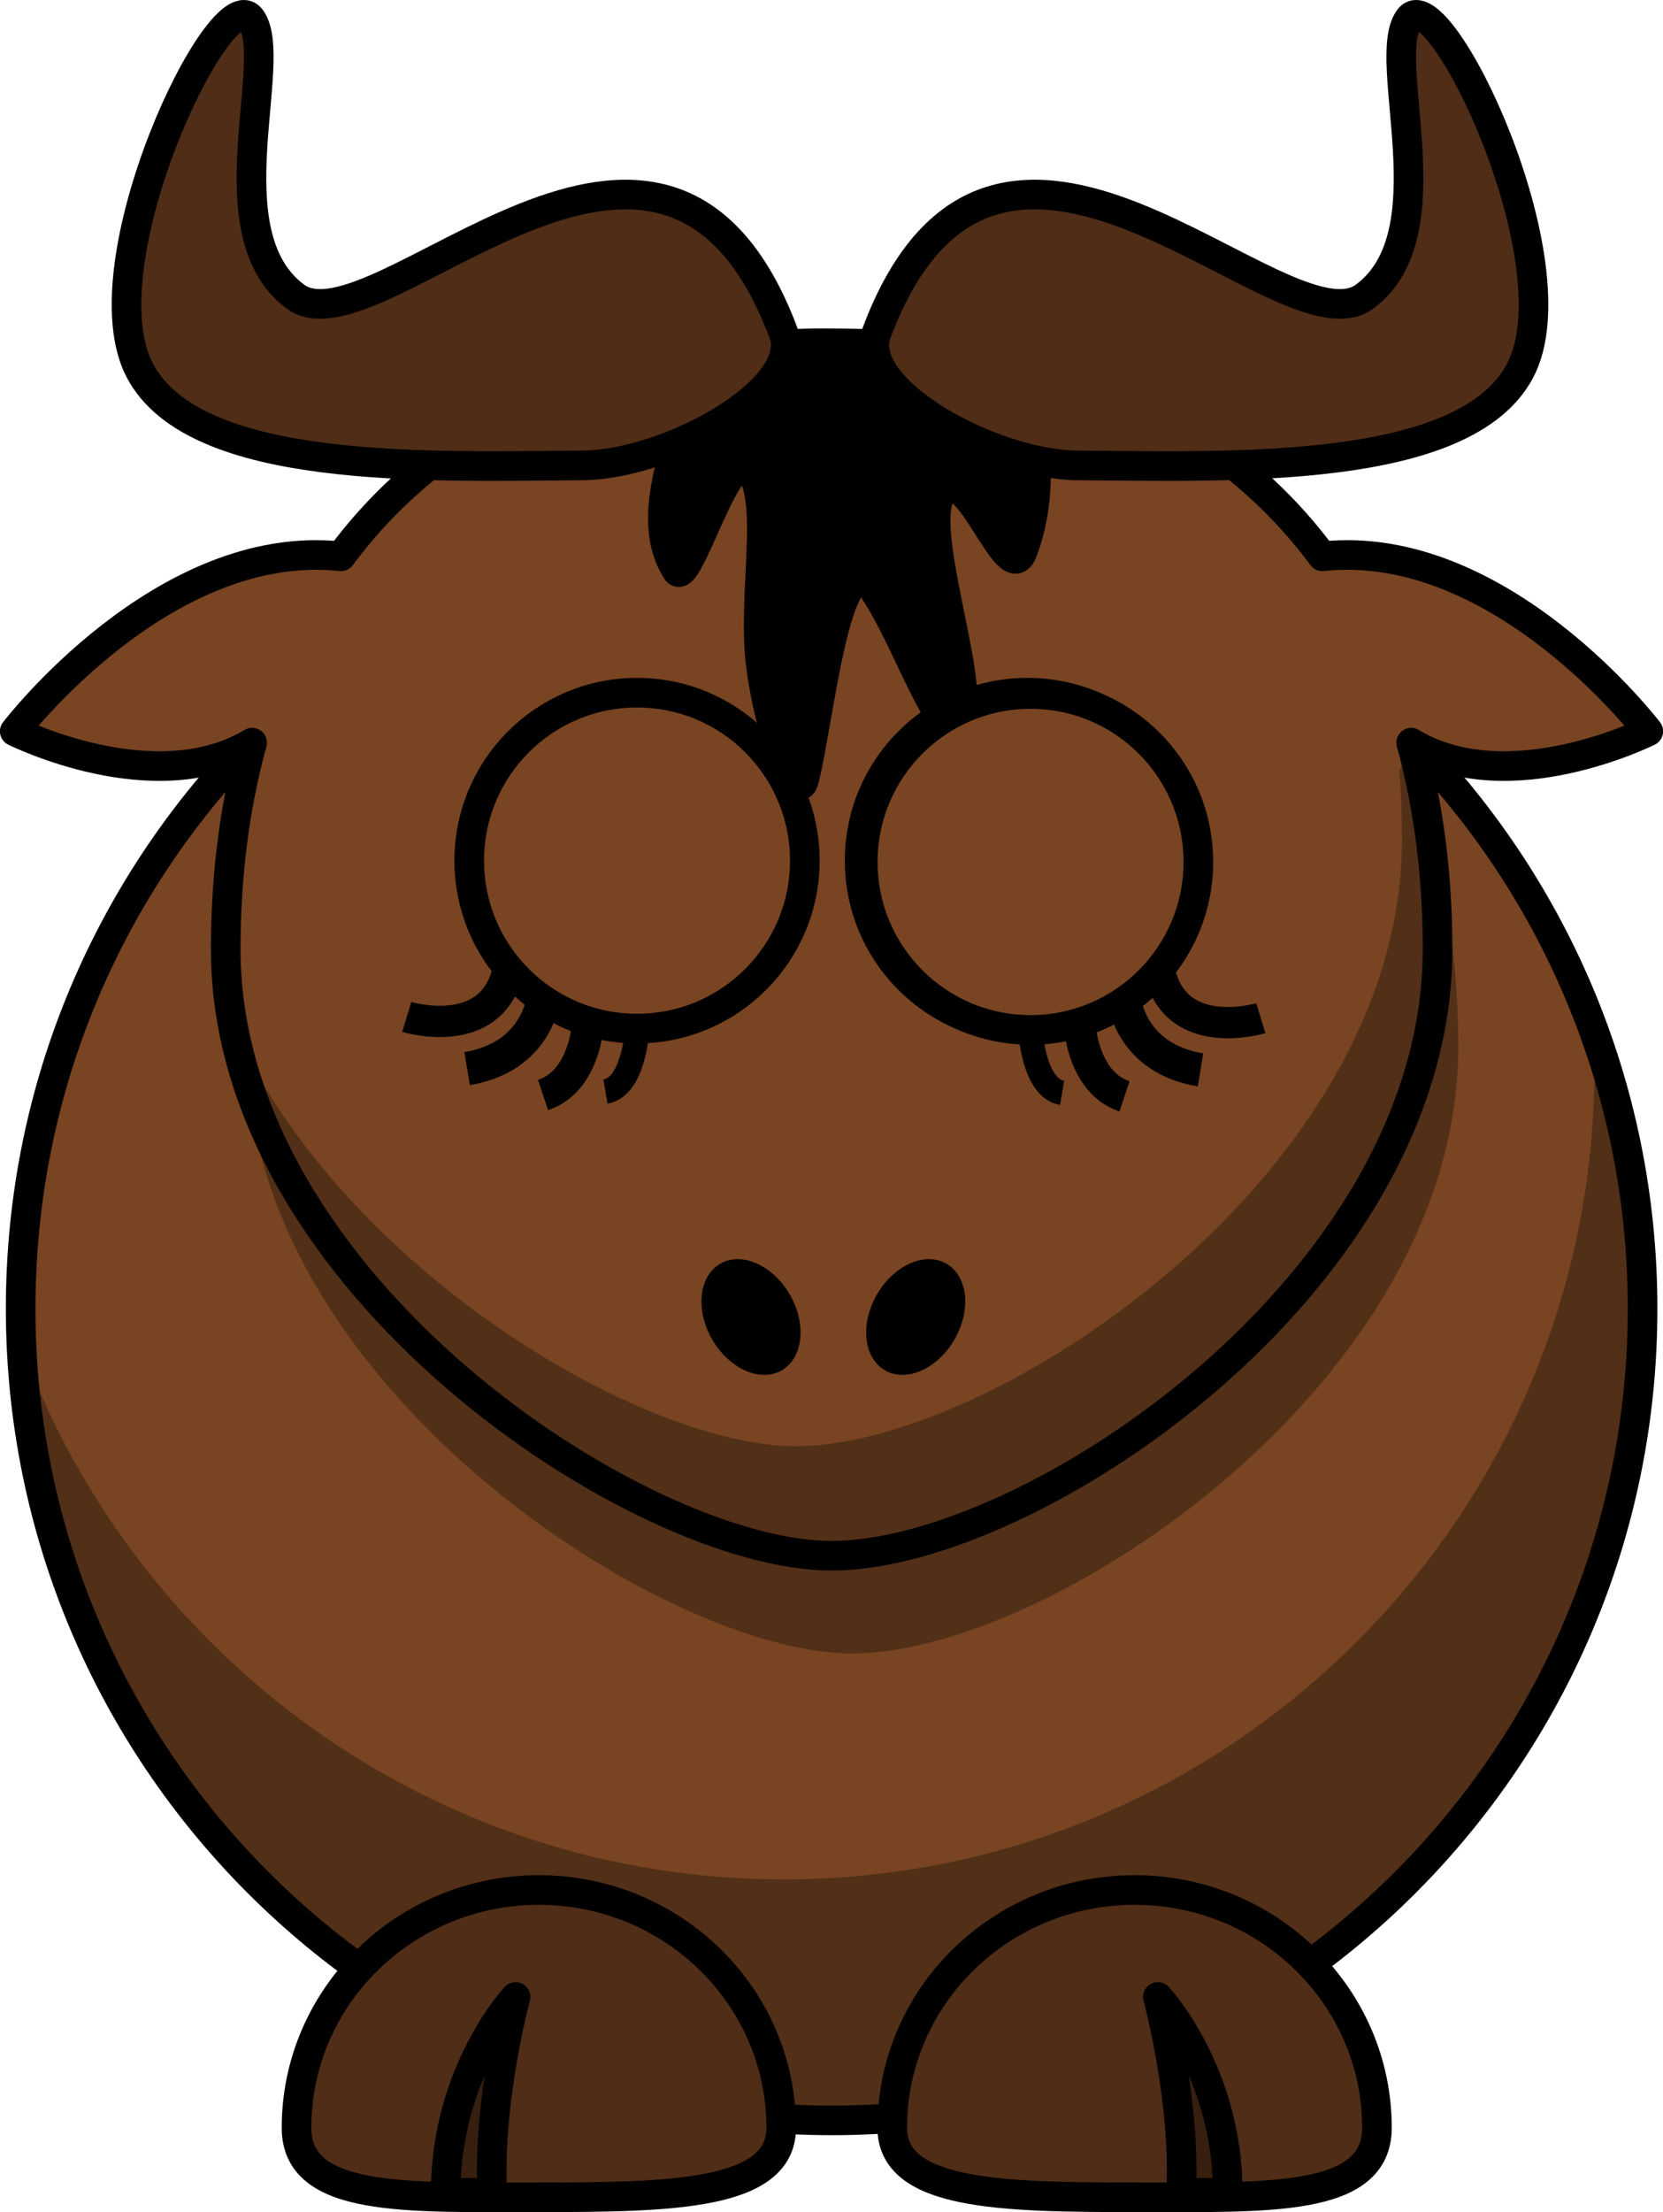
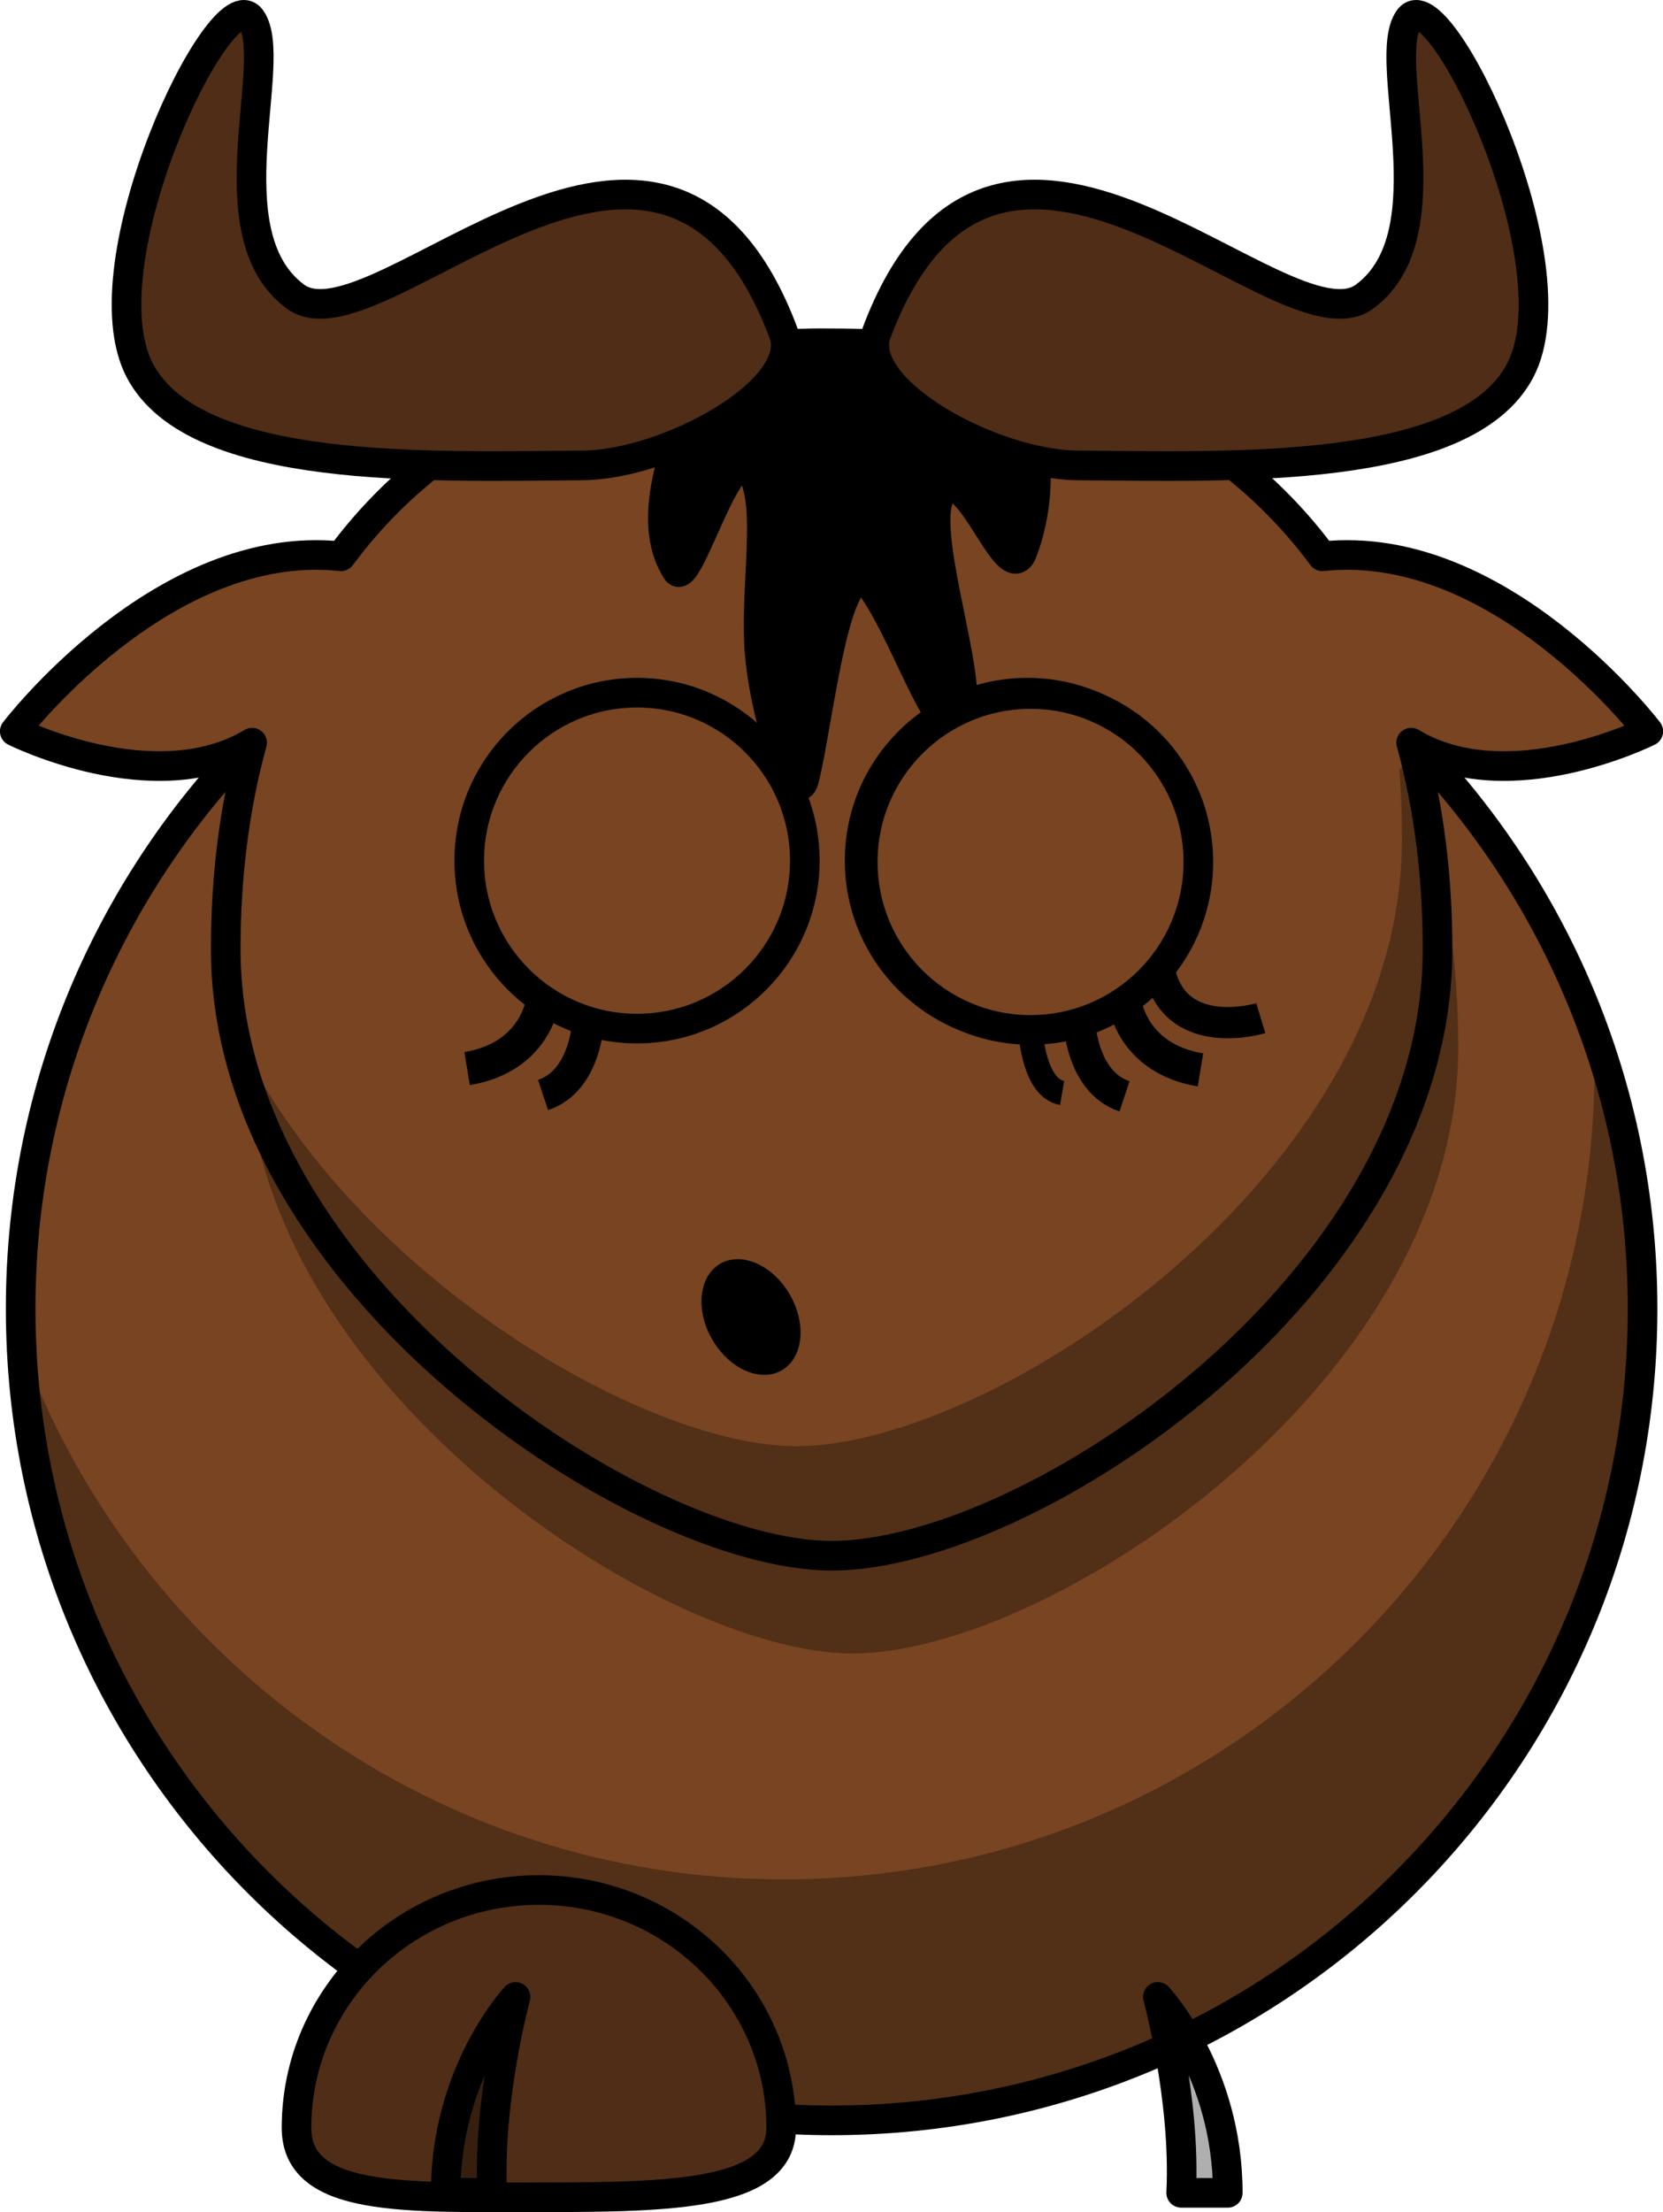
<svg xmlns="http://www.w3.org/2000/svg" xmlns:ns1="http://sodipodi.sourceforge.net/DTD/sodipodi-0.dtd" xmlns:ns2="http://www.inkscape.org/namespaces/inkscape" id="svg2" ns1:docname="female_Cartoon_gnu_sleep.svg" viewBox="0 0 224.63 298.61" version="1.0" ns2:version="0.48.3.1 r9886">
  <ns1:namedview id="namedview3184" fit-margin-left="0" ns2:zoom="1.4563597" borderopacity="1" ns2:current-layer="layer1" ns2:cx="130.21472" ns2:cy="143.34713" ns2:window-maximized="1" showgrid="false" fit-margin-right="0" bordercolor="#666666" ns2:window-x="65" guidetolerance="10" objecttolerance="10" ns2:window-y="24" fit-margin-bottom="0" ns2:window-width="1301" ns2:pageopacity="0" ns2:pageshadow="2" pagecolor="#ffffff" gridtolerance="10" ns2:window-height="744" fit-margin-top="0" />
  <g id="layer1" transform="translate(14.161 -383.25)">
    <path id="path2383-5" style="stroke-linejoin:round;stroke:#000000;stroke-linecap:round;stroke-width:4;fill:#784421" ns2:connector-curvature="0" d="m207.71 559.89c0.018 60.508-49.029 109.57-109.54 109.57-60.508 0-109.55-49.061-109.54-109.57-0.018-60.508 49.029-109.57 109.54-109.57 60.508 0 109.55 49.061 109.54 109.57z" />
    <path id="path3221-1" style="fill:#000000;fill-opacity:.314" ns2:connector-curvature="0" d="m201.09 522.31c0.077 1.682 0.125 3.393 0.125 5.094 0 60.464-49.067 109.53-109.53 109.53-47.262 0-87.591-29.999-102.94-71.969 2.654 58.112 50.674 104.47 109.44 104.47 60.464 0 109.53-49.067 109.53-109.53 0-13.202-2.338-25.87-6.625-37.594z" />
-     <path id="path3172-5" style="stroke-linejoin:round;stroke:#000000;stroke-linecap:round;stroke-width:4;fill:#502d16" ns2:connector-curvature="0" d="m106.36 670.46c0 9.091 14.665 9.381 32.735 9.381s32.735 0.693 32.735-9.381c0-17.716-14.665-32.094-32.735-32.094s-32.735 14.378-32.735 32.094z" />
    <path id="path3236-2" style="fill:#000000;fill-opacity:.314" ns2:connector-curvature="0" d="m182.81 524.6c0 45.174-55.121 81.838-81.838 81.838-25.718 0-81.838-36.663-81.838-81.838 0-45.174 24.625-81.838 81.838-81.838 57.223 0 81.838 36.663 81.838 81.838z" />
    <path id="path3174-8" style="stroke-linejoin:round;fill-rule:evenodd;fill-opacity:.314;stroke:#000000;stroke-width:4;fill:#000000" ns2:connector-curvature="0" d="m151.68 679.24c0-16.368-9.443-26.44-9.443-26.44s3.777 13.849 3.148 26.44h6.295z" />
    <path id="path3155-8" style="stroke-linejoin:round;stroke:#000000;stroke-linecap:round;stroke-width:4;fill:#784421" ns2:connector-curvature="0" d="m95.516 429.59c-30.129 0.611-50.932 11.653-63.625 28.75-24.064-2.588-44.062 23.625-44.062 23.625s18.891 9.446 32.062 1.531c-2.399 8.712-3.562 18.106-3.562 27.906 0 45.174 56.126 81.844 81.844 81.844 26.717 0 81.844-36.669 81.844-81.844 0-9.8-1.164-19.195-3.562-27.906 13.171 7.915 32.031-1.531 32.031-1.531s-19.971-26.205-44.031-23.625c-13.062-17.595-34.708-28.75-66.281-28.75-0.894 0-1.778-0.018-2.656 0z" />
    <path id="path3203-5" style="fill-rule:evenodd;stroke:#000000;stroke-width:4;fill:#000000" ns2:connector-curvature="0" d="m81.652 433.04c-9.338 18.385-5.898 24.749-4.423 27.224 1.474 2.475 7.003-17.376 9.829-13.789 3.35 4.252 0.491 16.617 1.474 25.809 0.983 9.192 4.951 19.839 5.898 16.263 1.966-7.425 4.423-32.88 9.338-25.809 4.915 7.071 9.618 22.816 11.795 16.971 1.852-4.972-5.898-25.809-2.457-30.052 3.44-4.243 8.847 13.081 10.812 8.132 1.966-4.95 3.932-16.263-2.949-24.395-6.881-8.132-39.318-0.707-39.318-0.354z" />
    <path id="path3157-1" style="stroke-linejoin:round;stroke:#000000;stroke-linecap:round;stroke-width:4;fill:#784421" ns2:connector-curvature="0" d="m94.549 499.42c0.004 12.519-10.144 22.67-22.663 22.67s-22.667-10.151-22.663-22.67c-0.004-12.519 10.144-22.67 22.663-22.67s22.666 10.151 22.663 22.67z" />
    <path id="path3159-6" style="stroke-linejoin:round;stroke:#000000;stroke-linecap:round;stroke-width:4;fill:#784421" ns2:connector-curvature="0" d="m147.28 499.42c0.004 12.519-10.144 22.67-22.663 22.67s-22.667-10.151-22.663-22.67c-0.004-12.519 10.144-22.67 22.663-22.67s22.666 10.151 22.663 22.67z" />
    <path id="path3179-0" style="fill-rule:evenodd;stroke:#000000;stroke-width:4;fill:#502d16" ns2:connector-curvature="0" d="m104.16 428.39c16.211-43.592 54.91 3.095 66.006-5.107 11.5-8.5 2-32 6-37.5s22.611 33.058 15 47.5c-7.452 14.141-39.014 12.936-59.692 12.793-11.674-0.076-29.789-10.115-27.314-17.686z" />
    <path id="path3231-3" style="fill:#000000;fill-opacity:.314" ns2:connector-curvature="0" d="m176.74 484.59-1.875 2.656c0.249 3.075 0.344 6.203 0.344 9.375 0 45.174-55.127 81.844-81.844 81.844-20.706 0-61.097-23.756-76.062-56.594 7.616 40.246 57.172 71.375 80.875 71.375 26.717 0 81.844-36.669 81.844-81.844 0-9.392-1.075-18.41-3.281-26.812z" />
    <path id="path3329-0" style="stroke-linejoin:round;stroke:#000000;stroke-linecap:round;stroke-width:4;fill:#502d16" ns2:connector-curvature="0" d="m91.361 670.46c0 9.091-14.665 9.381-32.735 9.381s-32.735 0.693-32.735-9.381c0-17.716 14.665-32.094 32.735-32.094s32.735 14.378 32.735 32.094z" />
    <path id="path3331-1" style="stroke-linejoin:round;fill-rule:evenodd;fill-opacity:.314;stroke:#000000;stroke-width:4;fill:#000000" ns2:connector-curvature="0" d="m46.035 679.24c0-16.368 9.443-26.44 9.443-26.44s-3.777 13.849-3.148 26.44h-6.295z" />
-     <path id="path2398-7" style="fill:#000000" ns2:connector-curvature="0" d="m114.77 564.05c-2.293 3.973-6.5 5.839-9.397 4.166-2.897-1.672-3.385-6.249-1.09-10.221 2.293-3.973 6.5-5.839 9.397-4.166s3.385 6.249 1.09 10.221z" />
    <path id="path2412-8" style="fill:#000000" ns2:connector-curvature="0" d="m82.037 564.05c2.293 3.973 6.5 5.839 9.397 4.166 2.897-1.672 3.385-6.249 1.09-10.221-2.293-3.973-6.5-5.839-9.397-4.166s-3.385 6.249-1.09 10.221z" />
    <path id="path2399-0" style="fill-rule:evenodd;stroke:#000000;stroke-width:4;fill:#502d16" ns2:connector-curvature="0" d="m91.743 428.39c-16.211-43.592-54.91 3.095-66.006-5.107-11.5-8.5-2-32-6-37.5s-22.611 33.058-15 47.5c7.452 14.141 39.014 12.936 59.692 12.793 11.674-0.076 29.789-10.115 27.314-17.686z" />
-     <path id="path4484" ns1:nodetypes="cc" style="stroke:#000000;stroke-width:4.22;fill:none" ns2:connector-curvature="0" d="m54.407 514.42c-2.321 9.532-13.623 6.097-13.623 6.097" />
    <path id="path4486" style="stroke:#000000;stroke-width:4.3;fill:none" ns2:connector-curvature="0" d="m65.372 520.07s0 8.926-6.18 10.986" />
-     <path id="path4488" style="stroke:#000000;stroke-width:3.3;fill:none" ns2:connector-curvature="0" d="m71.86 522.55s-0.453 7.397-4.237 8.042" />
    <path id="path4541" ns1:nodetypes="cc" style="stroke:#000000;stroke-width:4.518;fill:none" ns2:connector-curvature="0" d="m59.177 518.21s-0.834 7.718-10.245 9.278" />
    <g id="g4573" transform="matrix(-1 0 0 1 172.69 -16.751)">
      <path id="path3157-1-6" d="m70.312 516.35c0.004 12.519-10.144 22.67-22.663 22.67s-22.667-10.151-22.663-22.67c-0.004-12.519 10.144-22.67 22.663-22.67s22.666 10.151 22.663 22.67z" style="stroke-linejoin:round;stroke:#000000;stroke-linecap:round;stroke-width:4;fill:#784421" ns2:connector-curvature="0" />
      <path id="path4484-6" d="m30.17 531.34c-2.321 9.532-13.623 6.097-13.623 6.097" ns1:nodetypes="cc" style="stroke:#000000;stroke-width:4.22;fill:none" ns2:connector-curvature="0" />
      <path id="path4486-7" d="m41.135 537s0 8.926-6.18 10.986" style="stroke:#000000;stroke-width:4.3;fill:none" ns2:connector-curvature="0" />
      <path id="path4488-6" d="m47.623 539.48s-0.453 7.397-4.237 8.042" style="stroke:#000000;stroke-width:3.3;fill:none" ns2:connector-curvature="0" />
      <path id="path4541-3" d="m34.94 535.14s-0.834 7.718-10.245 9.278" ns1:nodetypes="cc" style="stroke:#000000;stroke-width:4.518;fill:none" ns2:connector-curvature="0" />
    </g>
  </g>
</svg>